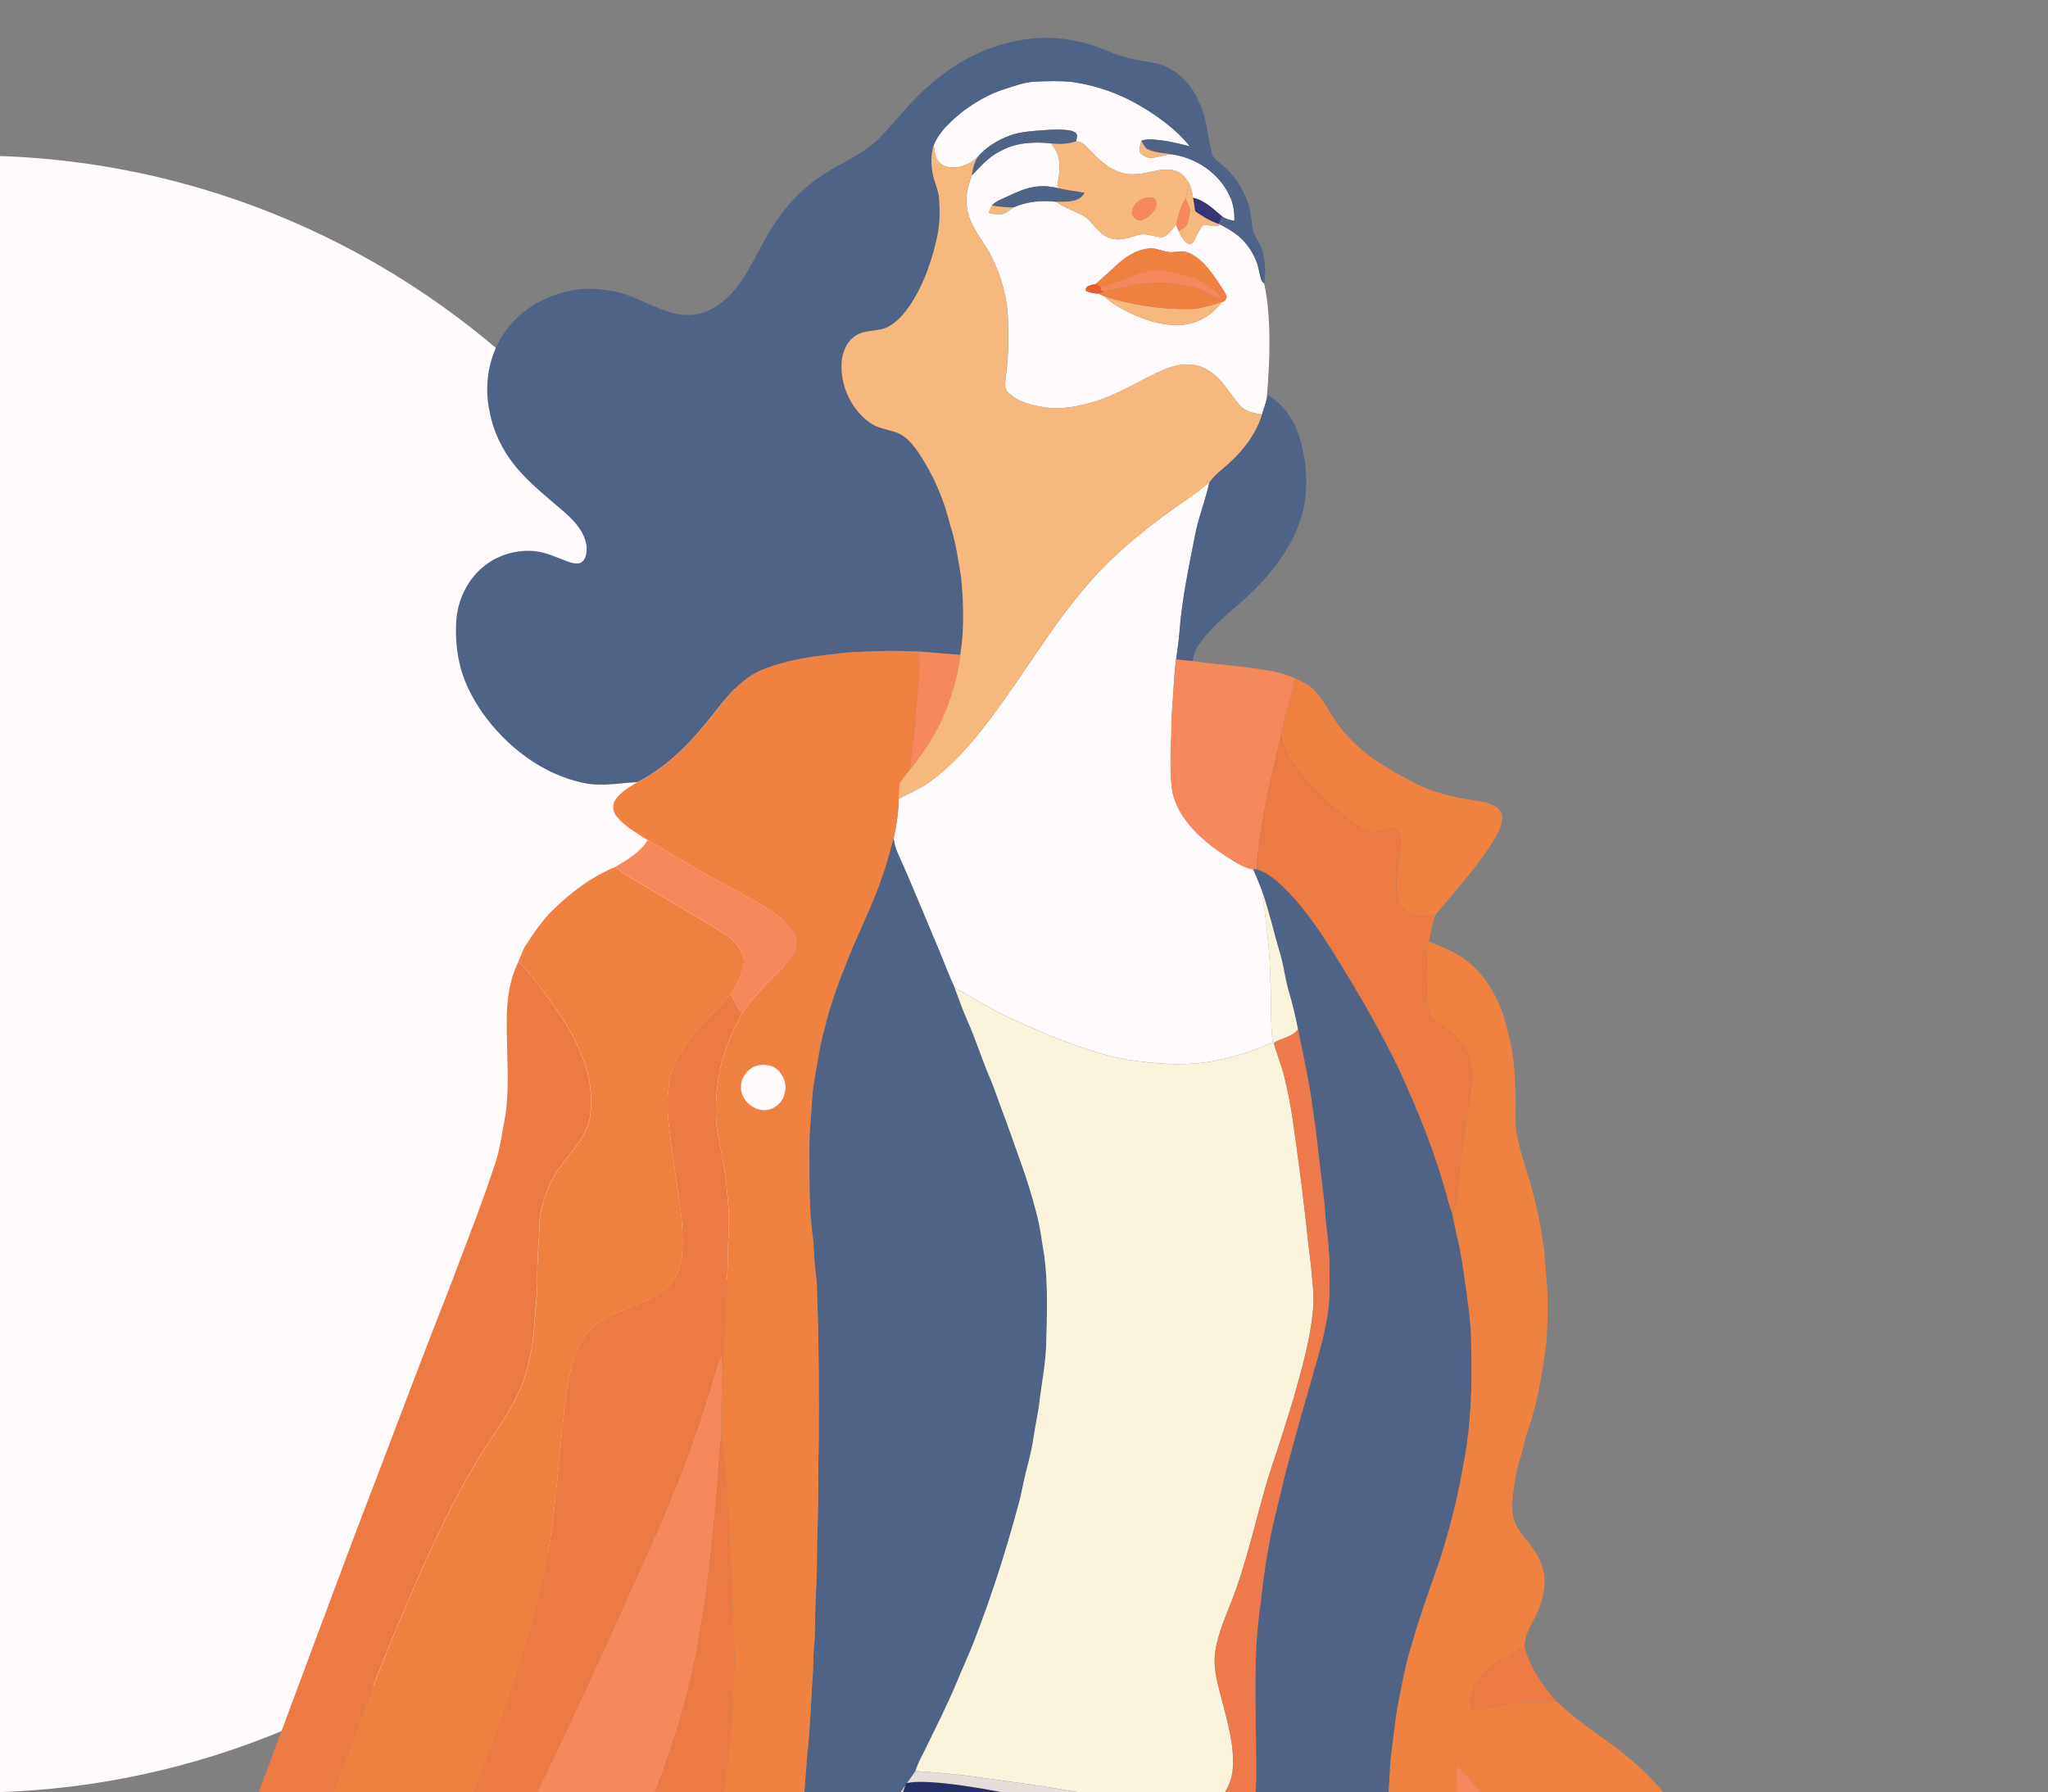
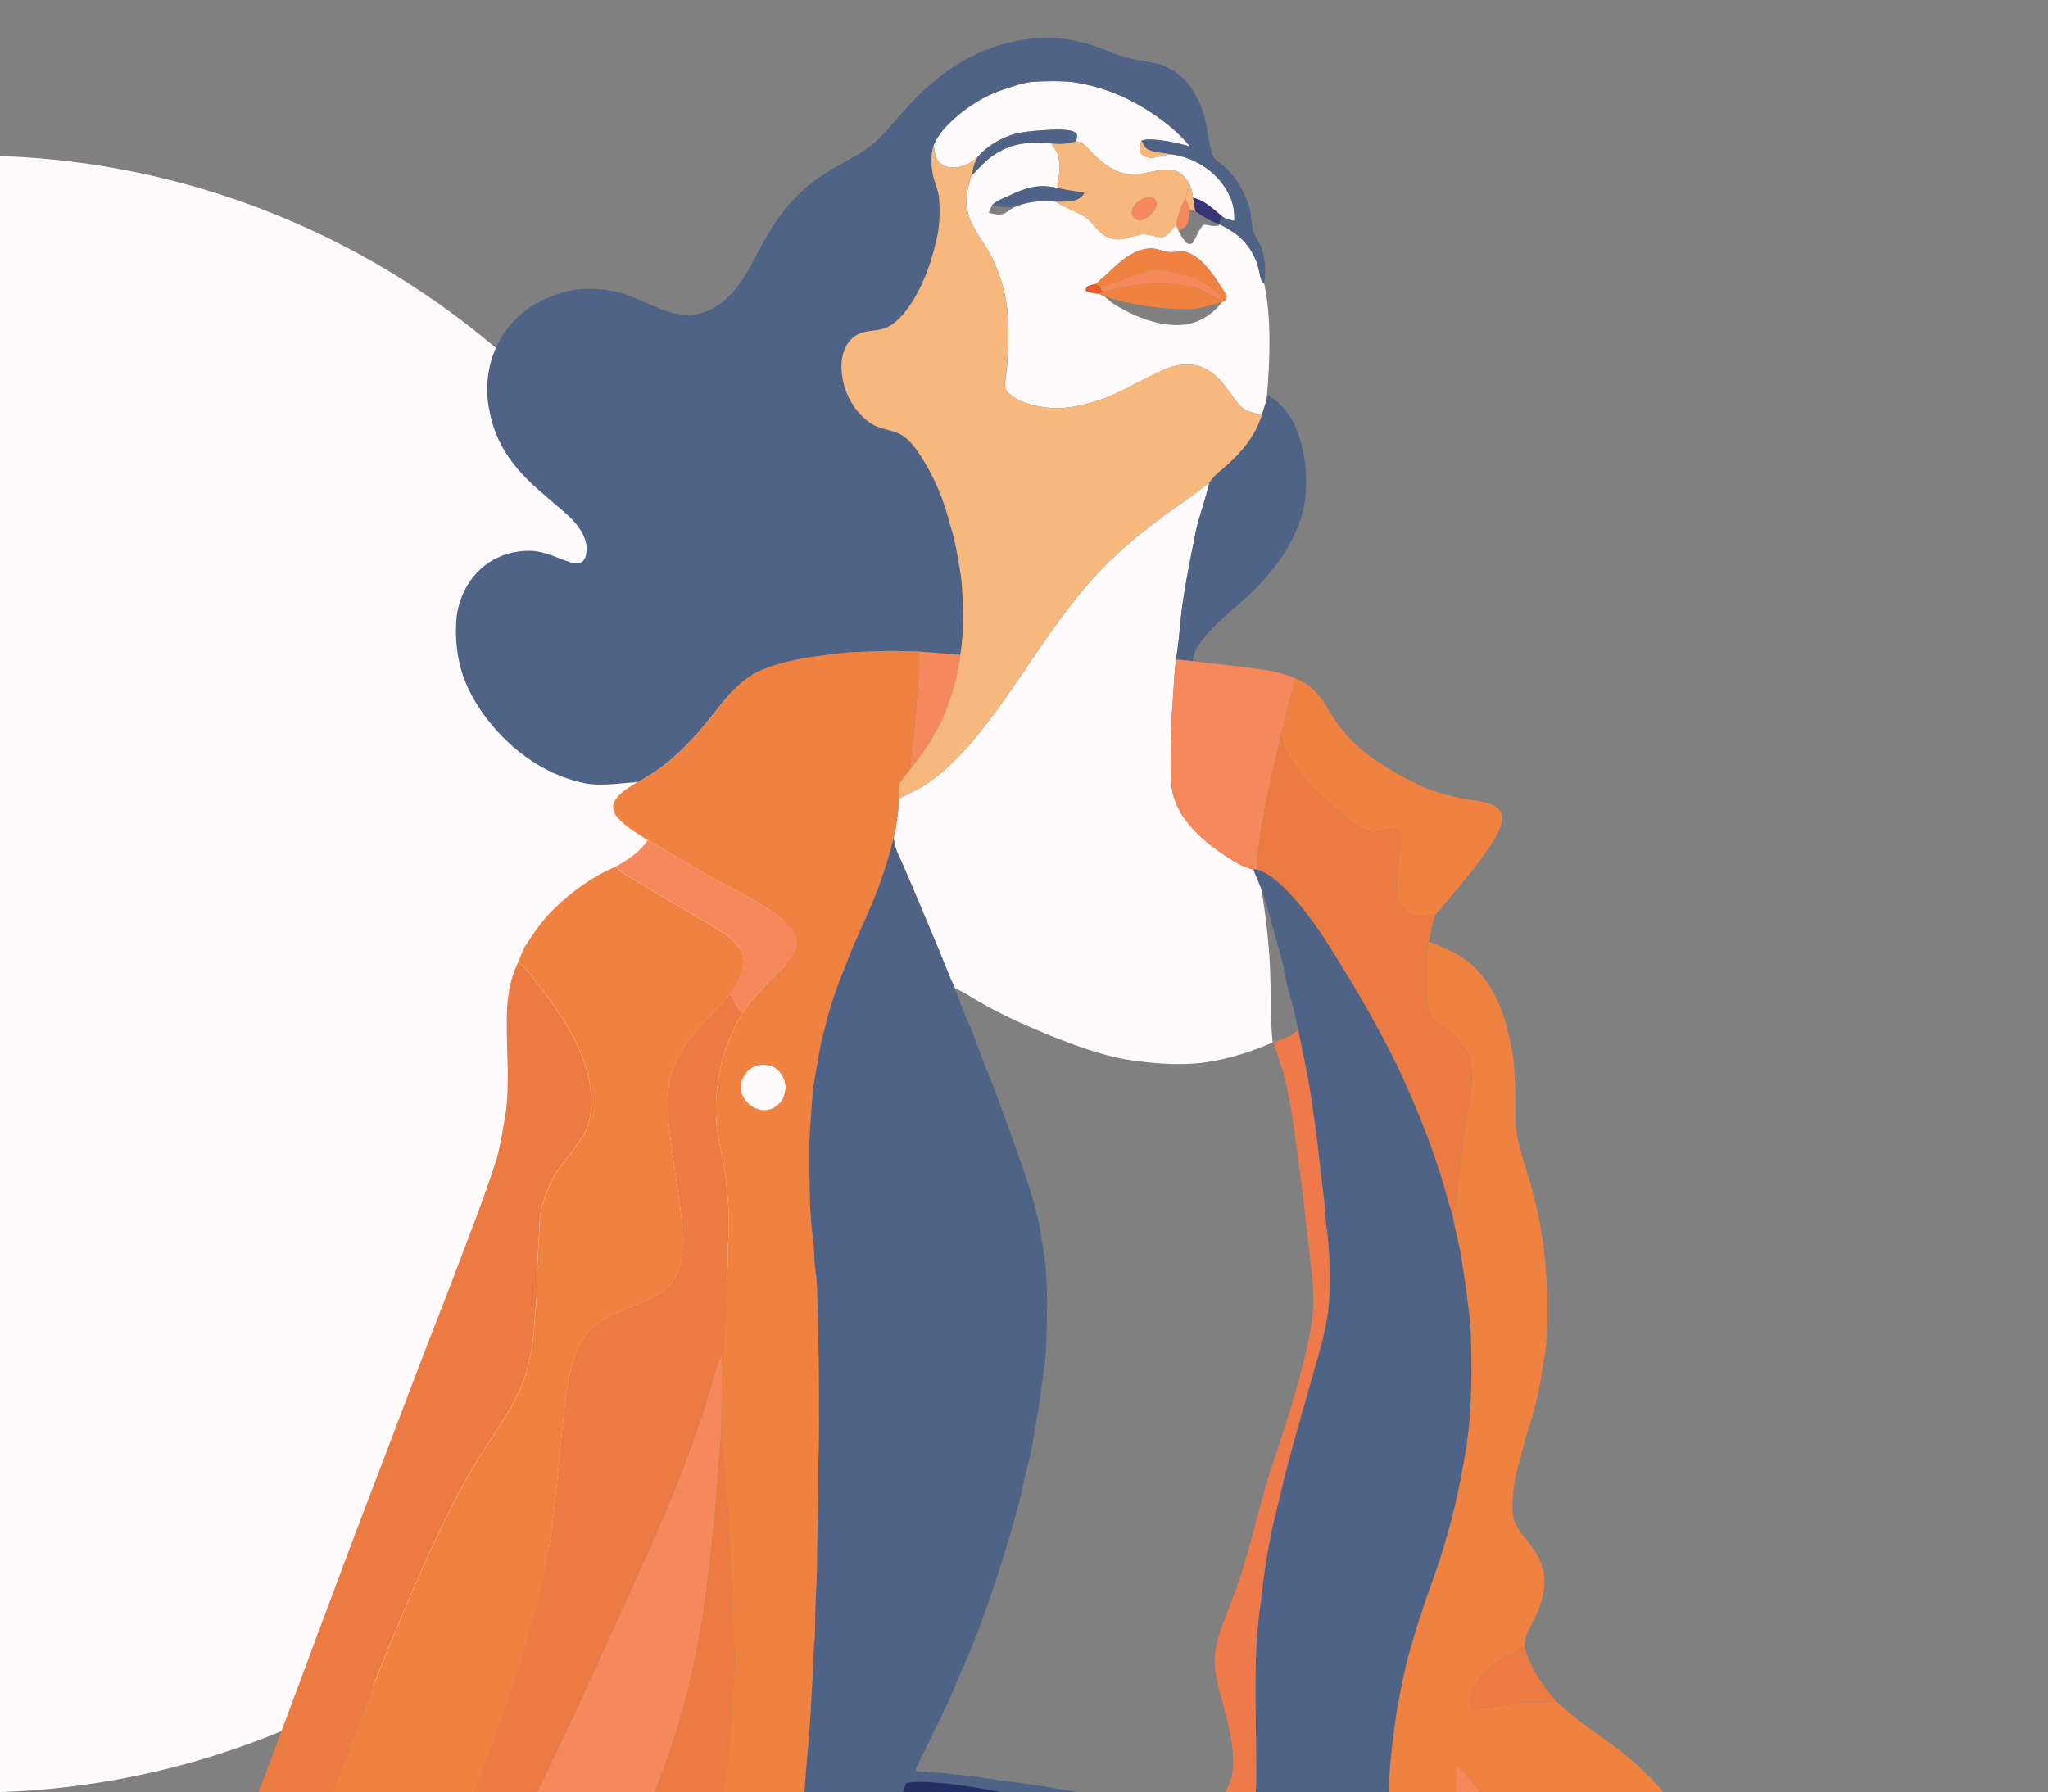
<svg xmlns="http://www.w3.org/2000/svg" id="Layer_2" data-name="Layer 2" viewBox="0 0 609.42 533.45">
  <rect x="0" y="0" width="609.42" height="533.45" fill="#808080" stroke="none" />
  <defs>
    <style>
      .cls-1 {
        fill: none;
      }

      .cls-2 {
        fill: #f08241;
      }

      .cls-3 {
        fill: #363575;
      }

      .cls-4 {
        fill: #f6b87c;
      }

      .cls-5 {
        fill: #e6ddd9;
      }

      .cls-6 {
        fill: #f9f4db;
      }

      .cls-7 {
        fill: #4f6386;
      }

      .cls-8 {
        fill: #242f65;
      }

      .cls-9 {
        fill: #fffafb;
      }

      .cls-10 {
        fill: #f6895c;
      }

      .cls-11 {
        fill: #ea5d2a;
      }

      .cls-12 {
        fill: #ee7a4c;
      }

      .cls-13 {
        fill: #eb7b43;
      }

      .cls-14 {
        clip-path: url(#clippath);
      }
    </style>
    <clipPath id="clippath">
      <rect class="cls-1" width="609.42" height="533.45" />
    </clipPath>
  </defs>
  <g id="Layer_1-2" data-name="Layer 1">
    <g class="cls-14">
      <g>
        <path class="cls-9" d="M0,46.44v486.95c129.86-4.49,233.77-111.78,233.77-243.48S129.86,50.94,0,46.44Z" />
        <g>
          <g>
            <path class="cls-9" d="M289.14,52.26c2.59-2.69,5.08-5.65,8.53-7.28,4.54-2.6,9.95-2.83,15.03-2.33.93,1.16,1.87,2.4,2.2,3.9.81,2.9.22,5.9-.3,8.79.21.19.62.57.82.76-2.18-.49-4.42-.89-6.67-.61-3.01.28-5.82,1.5-8.52,2.78-1.74.85-3.72,1.41-5.07,2.9-.34.71-.63,1.43-.92,2.17,1.35.31,2.78.79,4.16.37,1.21-.38,2.15-1.27,3.16-1.97,3.94-1.75,8.36-2.2,12.61-1.69,2.25,1.51,4.78,2.5,7.22,3.63,2.73,1.24,4.26,3.96,6.49,5.83,1.48,1.27,3.47,1.86,5.4,1.72,2.34-.12,4.47-1.27,6.79-1.51,2.02-.02,3.94.89,5.96.89,1.69-.71,2.79-2.36,3.91-3.75.27.64.54,1.27.81,1.9.56,1.17,1.17,2.35,2.1,3.27.49.62,1.35.73,2.01.35,1.22-1.75,1.73-3.95,3.26-5.48.96-.06,1.94.27,2.9.37.72.07,1.42.01,2.09-.44,2.8,1.47,5.61,3.14,7.63,5.65,1.85,2.31,3.28,5,3.86,7.93.39,1.37.36,3.02,1.57,3.99,2.08,9.34,1.87,22.03.72,34.6-.42,1.47-.87,2.93-1.36,4.38-2.38-.43-5.03-.83-6.67-2.82-1.34-1.52-2.51-3.23-3.73-4.87h0c-1.58-2.11-3.27-4.11-5.6-5.45-3.88-2.56-8.9-2.05-12.99-.3-6.98,2.99-13.39,7.32-20.7,9.54-4.89,1.45-10.04,2.61-15.14,1.72-3.82-.62-7.94-1.56-10.76-4.43-1.31-1.25-.74-3.2-.64-4.79.82-5.62.8-11.33.63-16.99-.18-6.54-2.07-12.95-4.97-18.77-2.24-4.27-5.6-7.99-6.9-12.72-.98-3.74-.3-7.69,1.11-11.22ZM323.18,86.61c1.2.46,2.49.84,3.77.76.59.33,1.2.64,1.82.91,2,2.09,4.6,3.4,7.14,4.7,4.59,2.23,9.61,3.89,14.76,3.76,4.74-.01,9.37-2.4,12.33-6.1.18-.24.37-.47.54-.72.87-.1,1.38-.89,1.49-1.7-.68-1.53-1.66-2.89-2.59-4.28-.18-.27-.36-.55-.54-.82-2.12-3.06-4.5-6.23-7.99-7.78-1.57-.8-3.34-.37-5-.31-2.47.23-4.69-1.46-7.17-1.06-3.74.39-6.97,2.58-9.65,5.09-1.99,1.9-4.07,3.71-6.12,5.53-.76.02-1.48.29-2.18.57-.56.23-.83.87-.61,1.43h0Z" />
            <path class="cls-9" d="M340.06,31.95c-6.36-3.88-13.49-6.46-20.85-7.53-3.67-.37-7.38-.29-11.06-.13-3.19.12-6.2,1.26-9.2,2.23-4.54,1.39-8.68,3.86-12.49,6.67-3.37,2.79-6.89,5.81-8.59,9.97.21,1.8.33,3.85,1.7,5.21,1.28,1.35,3.27,1.6,5.03,1.43,2.39-.21,4.57-1.45,6.3-3.06,2.58-3.04,6.08-5.14,9.79-6.48,3.13-1.09,6.46-1.24,9.72-1.51,2.72-.15,5.49-.38,8.19.13.78.18,1.8.57,1.92,1.48-.09.58-.21,1.16-.35,1.73,1.74-.12,2.89,1.34,4,2.46,2.58,2.73,5.43,5.43,9.03,6.7,2.82.99,5.89.64,8.75,0,2.56-.54,5.28-1.26,7.86-.41,1.73.55,2.92,2.02,3.91,3.46.73,1.43,1.07,3,1.32,4.58,3.44.71,6.02,3.4,8.65,5.55,1.07.75,2.35,1.06,3.61,1.29.06-2.4-.21-4.85-1.24-7.05-3.06-7.04-10.15-11.81-17.64-12.77-1.72.19-3.38.73-5.09,1.02-1.59.31-3.29-.42-4.24-1.72-.13-1.14.3-2.23.51-3.32,2.1-.71,4.31-.29,6.44-.05,2.72.33,5.35,1.1,8.01,1.7-3.84-4.76-8.82-8.45-14-11.6Z" />
            <path class="cls-9" d="M359.88,143.55c-4.01,3.36-8.4,6.21-12.63,9.27-8.21,6.04-16.13,12.59-22.86,20.29-9.96,11.25-17.69,24.23-26.45,36.4-6.13,8.47-12.66,16.92-21.18,23.11-2.85,2.15-6.21,3.43-9.31,5.16-.11,3.93-.6,7.85-1.54,11.67.16,1.36.46,2.7.99,3.96,4.41,9.73,8.37,19.66,12.56,29.49,1.54,3.72,2.94,7.5,4.64,11.15,1.6.77,3.18,1.63,4.69,2.56,7.48,4.67,15.57,8.24,23.7,11.61,7.34,2.9,14.78,5.7,22.57,7.12,7.85,1.19,15.87,1.94,23.78.84,6.86-1.05,13.55-3.11,19.88-5.93-.76-6.14-.32-12.34-.69-18.5-.15-9.09-1.25-18.12-2.66-27.09-.72-2-1.63-3.93-2.44-5.9-1.6-.25-3.09-.93-4.5-1.72-5.28-3.1-10.42-6.66-14.39-11.41-2.86-3.3-5-7.37-5.42-11.78-.4-4.31-.35-8.64-.15-12.95.17-3.44.06-6.88.36-10.31.42-4.79.48-9.61,1.15-14.37.39-2.64.76-5.29.98-7.95.77-10.39,3.02-20.58,5.02-30.78,1.15-4.7,2.86-9.23,3.9-13.96Z" />
            <path class="cls-9" d="M229.69,317.34c-2.25-.75-5-.53-6.82,1.12-1.33,1.24-2.38,2.95-2.37,4.83-.2,3.05,2.08,5.86,4.9,6.77,3.41,1.34,7.66-1.17,8.14-4.82.9-3.14-.91-6.64-3.85-7.9Z" />
          </g>
          <g>
            <path class="cls-7" d="M320.88,12.36c-10.67-2.54-22.03-.47-31.74,4.39-5.19,2.57-9.85,6.11-14.13,9.99-4.98,4.56-8.99,10.05-13.79,14.79-4.61,4.5-10.74,6.79-16.03,10.31-5.04,3.22-9.48,7.4-12.99,12.27-3.77,5.05-6.45,10.8-9.52,16.28-2.73,4.72-6.26,9.28-11.25,11.73-3.09,1.64-6.74,2.01-10.14,1.29-6.63-1.4-12.32-5.63-19.03-6.78-3.47-.63-7.03-.9-10.53-.48-8.23,1.2-16.23,5.36-21.18,12.22-5.06,6.89-6.7,15.99-4.82,24.3,1.07,5.79,3.72,11.21,7.38,15.78,4.31,5.42,9.86,9.6,15.01,14.14,2.94,2.59,5.78,5.74,6.4,9.78.11,1.83.06,4.21-1.82,5.16-1.91.6-3.81-.51-5.6-1.1-2.99-1.2-6.07-2.42-9.34-2.49-4.59-.11-9.27,1.25-12.98,4-5.54,4-8.8,10.77-9.05,17.57-.17,3.72.07,7.48.84,11.13,1.1,5.62,3.75,10.83,6.99,15.5,7.18,10.14,17.75,18.24,29.99,20.89,5.33,1.14,10.74.03,16.09-.24,9.38-4.67,16.64-12.6,23.04-20.75,3.81-4.92,7.92-10.03,13.77-12.55,6.9-2.9,14.37-4.03,21.75-4.81,4.3-.73,8.67-.64,13.01-.87,3.96-.17,7.92-.01,11.87.1,4.23.26,8.45.69,12.68,1.01,1.21-7.69,1-15.54.22-23.26-.85-5.22-1.61-10.5-3.27-15.54-1.83-7.54-4.94-14.77-9.25-21.22-1.8-2.61-3.92-5.35-7.07-6.33-2.63-.83-5.5-1.21-7.75-2.93-4.89-3.58-7.86-9.49-8.21-15.53-.26-3.7.86-7.94,4.05-10.12,2.96-2.09,6.91-1.07,10-2.83,2.58-1.45,4.53-3.77,6.21-6.16,4.31-6.39,6.79-13.81,8.35-21.31.63-3.36.66-6.82.45-10.22-.15-2.74-1.47-5.21-1.96-7.88-.51-2.79-.55-5.72.34-8.44,1.7-4.16,5.22-7.18,8.59-9.97,3.81-2.81,7.95-5.28,12.49-6.67,3-.97,6.01-2.11,9.2-2.23,3.68-.15,7.39-.24,11.06.13,7.36,1.07,14.49,3.65,20.85,7.53,5.18,3.15,10.16,6.84,14,11.6-2.66-.6-5.29-1.37-8.01-1.7-2.13-.25-4.34-.66-6.44.05.62.9.98,2.13,2.04,2.61,2.12.98,4.51,1.01,6.78,1.41,7.49.96,14.58,5.72,17.64,12.77,1.02,2.2,1.29,4.65,1.24,7.05-1.26-.24-2.54-.54-3.61-1.29-.34.73-.68,1.46-1.01,2.2l.43.2c2.8,1.47,5.61,3.14,7.63,5.65,1.85,2.31,3.28,5,3.86,7.93.39,1.37.36,3.02,1.57,3.99.53-3.35.34-6.83-.59-10.09-.64-2.27-2.52-4.02-2.86-6.4-.39-2.6-.52-5.27-1.47-7.75-1.64-4.44-4.29-8.62-8.09-11.49-.89-.8-2.07-1.47-2.42-2.69-.77-2.52-1.15-5.13-1.59-7.72-.55-3.99-2.09-7.78-4.1-11.24-2.58-4.05-6.65-7.31-11.41-8.26-2.77-.6-5.61-.85-8.35-1.63-4.91-1.27-9.37-3.94-14.41-4.76Z" />
            <path class="cls-7" d="M318.61,38.89c-2.7-.51-5.47-.29-8.19-.13-3.26.27-6.6.42-9.72,1.51-3.71,1.34-7.21,3.44-9.79,6.48-1.06,1.66-1.44,3.61-1.76,5.52,2.59-2.69,5.08-5.65,8.53-7.28,4.54-2.6,9.95-2.83,15.03-2.33,2.51.39,5.06.22,7.48-.55.15-.57.26-1.15.35-1.73-.12-.92-1.14-1.3-1.92-1.48Z" />
            <path class="cls-7" d="M315.41,56.11c-2.18-.49-4.42-.89-6.67-.61-3.01.28-5.82,1.5-8.52,2.78-1.74.85-3.72,1.41-5.07,2.9,2.11.37,4.26.56,6.41.56,3.94-1.75,8.36-2.2,12.61-1.69,2.95-.06,6.92.42,8.58-2.68-2.44-.46-4.92-.74-7.35-1.27Z" />
            <path class="cls-7" d="M385.33,126.55c-1.85-3.63-4.52-6.89-8.04-9-.55,1.95-1.12,3.89-1.77,5.81-1.97,6.57-6.59,11.92-11.76,16.22-1.45,1.15-2.79,2.46-3.89,3.96-1.04,4.73-2.76,9.26-3.9,13.96-2,10.2-4.24,20.39-5.02,30.78-.22,2.66-.59,5.3-.98,7.95,1.63.27,3.29.38,4.94.51.31-1.78.84-3.54,1.93-5,4.48-6.5,11.18-10.9,16.67-16.45,7.07-7.15,13.18-15.91,14.78-26.07,1.02-7.64.06-15.57-2.97-22.67Z" />
            <path class="cls-7" d="M211.44,659.57c1.91-5.78,4.16-11.43,5.81-17.28,3.61-11.04,6.74-22.23,9.57-33.49.01-.05.02-.1.04-.15.07-.28.15-.55.21-.83,1.18-4.28,2.09-8.62,2.94-12.97.64-3.21,1.24-6.42,1.91-9.62.5-3.18,1.28-6.3,1.86-9.46.03-.17.06-.32.08-.46.02-.12.04-.23.06-.35.07-.4.1-.6.1-.6.13-.84.25-1.68.34-2.53.49-4.73,1.53-9.39,2.14-14.1.66-4.54,1-9.12,1.67-13.65,1.15-7.36,1.43-14.81,2.09-22.22.81-6.92.97-13.89,1.43-20.84.4-3.74.22-7.51.58-11.25.4-3.94.22-7.9.39-11.85.12-4.12.44-8.23.45-12.35-.03-7.89.44-15.77.39-23.65-.04-4.3.04-8.6.17-12.9.09-14.27.04-28.53-.49-42.78-.02-2.59-.1-5.18-.48-7.75-.48-3.21-.4-6.45-.74-9.66-1.31-8.94-1.03-18-1.09-26.99-.02-2.42.06-4.85.27-7.27.41-4.32.42-8.68,1.18-12.97.97-5.27,1.62-10.62,3.16-15.77,1.49-6.51,3.82-12.78,6.3-18.97,3.36-8.87,7.89-17.25,10.84-26.28,1.34-3.63,2.26-7.39,3.29-11.12.16,1.36.46,2.7.99,3.96,4.41,9.73,8.37,19.66,12.56,29.49,1.54,3.72,2.94,7.5,4.64,11.15,1.28,3.36,2.44,6.76,3.92,10.04,2.3,5.18,3.98,10.62,6.19,15.84,1.96,4.53,3.41,9.26,5.23,13.85,3.05,8.78,6.48,17.46,8.77,26.49,1.29,4.45,1.78,9.07,2.57,13.62,1.13,8.77.78,17.64.53,26.45-.18,5.85-1.4,11.6-2.05,17.4-.41,3.21-1.18,6.37-1.62,9.58-.46,3.42-1.3,6.78-2.18,10.11-.93,3.51-1.45,7.14-2.46,10.64-3.51,13.03-7.6,25.92-12.43,38.52-1.69,4.72-3.88,9.23-5.77,13.87-2.97,7.18-6.53,14.09-9.91,21.08-.95,1.81-1.85,3.64-2.51,5.58,6.54.45,13.08.98,19.57,1.95,8.26,1.21,16.56,2.14,24.77,3.67,9.05,1.52,18.11,2.9,27.16,4.39,4.43.88,8.89,1.66,13.38,2.23,3.21.33,6.44.22,9.66.25,1.64-.04,3.44-.06,4.78-1.15.12-.09.22-.18.32-.28.06-.05.11-.11.16-.17l.04-.05c.07-.08.13-.16.19-.25.07-.1.13-.2.2-.3.49-.82.7-1.82.85-2.74.46-3.35.3-6.73.32-10.09,0-16.09-1.08-32.32,1.47-48.29.56-6.3,1.6-12.55,2.75-18.76,1.3-6.41,3.05-12.72,4.5-19.1,3.06-11.74,6.48-23.37,9.79-35.03,1.66-5.98,3.15-12.07,3.27-18.3.12-6.06.1-12.14-.63-18.15-.67-4.16-.62-8.38-1.29-12.53-.99-8-1.73-16.02-2.96-23.98-1.02-8.1-2.82-16.08-4.43-24.07-.75-3.69-1.56-7.38-2.66-10.98-1.16-3.82-1.54-7.82-2.68-11.65-1.91-6.33-3.32-12.82-5.54-19.06-.72-2-1.63-3.93-2.44-5.9.25-.02.75-.08,1.01-.1,3.15,1.01,5.75,3.22,8.12,5.47,8.15,8.05,13.95,18.07,19.88,27.78,5.03,8.39,9.77,16.95,14.08,25.74,5.93,12.82,11.31,25.98,14.87,39.68.36,1.31.83,2.59,1.25,3.87.48,2.75,1.09,5.47,1.74,8.18.92,3.82,1.39,7.73,1.99,11.61.86,6.4,1.94,12.81,1.88,19.29.35,11.93.01,23.96-2.33,35.7-1.6,9.51-4.02,18.87-6.91,28.06-2.9,8.38-5.98,16.7-8.39,25.24-2.09,6.72-3.32,13.67-4.6,20.58-.63,5.02-1.34,10.03-1.83,15.07-.83,12.99-1.18,26.05-.13,39.04.27,5.25.76,10.49,1.03,15.75,1.64,13.05,3.38,26.1,5.81,39.03.67,3.21.94,6.47,1.53,9.69,1.33,7.1,1.73,14.32,2.44,21.5,1.38,14.4,1.55,28.88,1.35,43.33h-227.3c4.71-11.09,9.01-22.36,13.01-33.72ZM328.38,547.57c1.4,1.52,4.43.92,4.92-1.18.48-1.51-.35-3.19-1.8-3.76-1.16-.28-2.64-.15-3.35.95-.76,1.18-.86,2.96.23,3.98Z" />
          </g>
          <path class="cls-4" d="M339.61,41.9c-.22,1.09-.65,2.19-.51,3.32.95,1.3,2.66,2.04,4.24,1.72,1.71-.3,3.37-.83,5.09-1.02-2.27-.4-4.66-.43-6.78-1.41-1.06-.49-1.43-1.72-2.04-2.61Z" />
          <g>
            <path class="cls-4" d="M324.17,44.56c-1.11-1.11-2.25-2.58-4-2.46-2.42.78-4.97.94-7.48.55.93,1.16,1.87,2.4,2.2,3.9.81,2.9.22,5.9-.3,8.79.21.19.62.57.82.76,2.43.52,4.9.8,7.35,1.27-1.66,3.1-5.64,2.62-8.58,2.68,2.25,1.51,4.78,2.5,7.22,3.63,2.73,1.24,4.26,3.96,6.49,5.83,1.48,1.27,3.47,1.86,5.4,1.72,2.34-.12,4.47-1.27,6.79-1.51,2.02-.02,3.94.89,5.96.89,1.69-.71,2.79-2.36,3.91-3.75.77-2.63,1.22-5.39,2.82-7.68.44-1.6.65-3.24.96-4.87-1-1.44-2.18-2.92-3.91-3.46-2.58-.85-5.3-.13-7.86.41-2.86.64-5.92.99-8.75,0-3.6-1.27-6.45-3.96-9.03-6.7ZM343.26,58.96c1.19.75,1,2.51.27,3.53-.95,1.28-2.21,2.42-3.72,2.97-1.24.42-2.4-.6-2.97-1.61-.31-3.23,3.49-5.73,6.42-4.89Z" />
            <path class="cls-4" d="M277.87,43.16c-.89,2.71-.84,5.65-.34,8.44.49,2.67,1.82,5.14,1.96,7.88.21,3.4.18,6.86-.45,10.22-1.57,7.5-4.05,14.92-8.35,21.31-1.68,2.4-3.62,4.72-6.21,6.16-3.09,1.75-7.03.74-10,2.83-3.2,2.18-4.31,6.42-4.05,10.12.35,6.04,3.32,11.95,8.21,15.53,2.25,1.72,5.12,2.1,7.75,2.93,3.15.98,5.27,3.72,7.07,6.33,4.31,6.44,7.41,13.68,9.25,21.22,1.66,5.04,2.42,10.32,3.27,15.54.78,7.72,1,15.57-.22,23.26-.65,4.61-1.67,9.19-3.28,13.56-2.44,7.51-6.67,14.31-11.63,20.39-1.05,1.38-2.27,2.64-3.1,4.17-.46,1.52-.24,3.15-.32,4.73,3.1-1.73,6.46-3.01,9.31-5.16,8.52-6.19,15.05-14.64,21.18-23.11,8.76-12.17,16.49-25.15,26.45-36.4,6.73-7.7,14.64-14.25,22.86-20.29,4.23-3.06,8.62-5.91,12.63-9.27,1.1-1.51,2.43-2.81,3.89-3.96,5.17-4.3,9.79-9.65,11.76-16.22-2.38-.43-5.03-.83-6.67-2.82-3.07-3.48-5.19-7.94-9.34-10.32-3.88-2.56-8.9-2.05-12.99-.3-6.98,2.99-13.39,7.32-20.7,9.54-4.89,1.45-10.04,2.61-15.14,1.72-3.82-.62-7.94-1.56-10.76-4.43-1.31-1.25-.74-3.2-.64-4.79.82-5.62.8-11.33.63-16.99-.18-6.54-2.07-12.95-4.97-18.77-2.24-4.27-5.6-7.99-6.9-12.72-.98-3.74-.3-7.69,1.11-11.22.31-1.91.7-3.86,1.76-5.52-1.73,1.61-3.91,2.86-6.3,3.06-1.76.17-3.75-.08-5.03-1.43-1.37-1.36-1.49-3.41-1.7-5.21Z" />
-             <path class="cls-4" d="M301.56,61.74c-2.15,0-4.29-.19-6.41-.56-.34.71-.63,1.43-.92,2.17,1.35.31,2.78.79,4.16.37,1.21-.38,2.15-1.27,3.16-1.97Z" />
-             <path class="cls-4" d="M355.68,62.89c-.52-.2-1.04-.39-1.57-.56-.15,1.45-.31,2.92-.83,4.29-.4,1.12-1.62,1.53-2.53,2.15.56,1.17,1.17,2.35,2.1,3.27.49.62,1.35.73,2.01.35,1.22-1.75,1.73-3.95,3.26-5.48,1.67-.11,3.42.99,4.99-.08l-.43-.2c-2.55-.82-4.8-2.25-7-3.75Z" />
-             <path class="cls-4" d="M353.49,91.99c-8.36.06-16.72-1.27-24.72-3.71,2,2.09,4.6,3.4,7.14,4.7,4.59,2.23,9.61,3.89,14.76,3.76,5.04-.01,9.96-2.72,12.87-6.82-3.29.93-6.59,2.1-10.05,2.07Z" />
-             <path class="cls-6" d="M272.39,527.13c6.54.45,13.08.98,19.57,1.95,8.26,1.21,16.56,2.14,24.77,3.67,9.05,1.52,18.11,2.9,27.16,4.39,4.43.88,8.89,1.66,13.38,2.23,1.49-.2,3.08-.55,4.1-1.76.55-.6,1.08-1.22,1.58-1.87,2.12-2.73,3.71-5.94,3.89-9.45.48-6.95-1.54-13.72-3.26-20.36-1.1-4.32-2.51-8.72-2.09-13.24.52-5.11,2.51-9.9,4.39-14.62,5.42-13.25,7.97-27.42,12.37-41,2.4-7.06,4.64-14.18,6.79-21.31,2.36-8.48,4.88-16.99,5.65-25.8.46-4.35-.2-8.71-.58-13.03-1.24-10.37-2.25-20.77-3.71-31.11-1.19-8.53-2.11-17.13-4.27-25.49-.84-3.38-2.23-6.59-3.09-9.96,2.34-1.46,5.45-1.68,7.2-4-.75-3.69-1.56-7.38-2.66-10.98-1.16-3.82-1.54-7.82-2.68-11.65-1.91-6.33-3.32-12.82-5.54-19.06,1.4,8.97,2.51,18.01,2.66,27.09.37,6.16-.07,12.36.69,18.5-6.33,2.82-13.02,4.89-19.88,5.93-7.91,1.1-15.93.35-23.78-.84-7.78-1.42-15.23-4.22-22.57-7.12-8.12-3.37-16.22-6.94-23.7-11.61-1.52-.94-3.09-1.79-4.69-2.56,1.28,3.36,2.44,6.76,3.92,10.04,2.3,5.18,3.98,10.62,6.19,15.84,1.96,4.53,3.41,9.26,5.23,13.85,3.05,8.78,6.48,17.46,8.77,26.49,1.29,4.45,1.78,9.07,2.57,13.62,1.13,8.77.78,17.64.53,26.45-.18,5.85-1.4,11.6-2.05,17.4-.41,3.21-1.18,6.37-1.62,9.58-.46,3.42-1.3,6.78-2.18,10.11-.93,3.51-1.45,7.14-2.46,10.64-3.51,13.03-7.6,25.92-12.43,38.52-1.69,4.72-3.88,9.23-5.77,13.87-2.97,7.18-6.53,14.09-9.91,21.08-.95,1.81-1.85,3.64-2.51,5.58Z" />
          </g>
          <path class="cls-4" d="M355.05,58.89c-.25-1.57-.59-3.15-1.32-4.58-.3,1.63-.52,3.27-.96,4.87.48,1.03.95,2.08,1.34,3.15.53.17,1.05.37,1.57.56-.22-1.33-.44-2.67-.64-4Z" />
          <path class="cls-3" d="M363.7,64.44c-2.63-2.15-5.21-4.84-8.65-5.55.2,1.34.41,2.67.64,4,2.2,1.5,4.45,2.93,7,3.75.34-.74.67-1.47,1.01-2.2Z" />
          <path class="cls-10" d="M343.26,58.96c-2.94-.84-6.73,1.65-6.42,4.89.58,1.02,1.73,2.03,2.97,1.61,1.52-.56,2.77-1.69,3.72-2.97.73-1.02.91-2.77-.27-3.53Z" />
          <g>
            <path class="cls-10" d="M352.77,59.18c-1.6,2.29-2.05,5.06-2.82,7.68.27.64.54,1.27.81,1.9.91-.62,2.13-1.03,2.53-2.15.53-1.37.68-2.84.83-4.29-.39-1.07-.86-2.11-1.34-3.15Z" />
            <path class="cls-12" d="M357.27,539.37c3.21.33,6.44.22,9.66.25,1.64-.04,3.44-.06,4.78-1.15.38-.29.68-.64.91-1.04.49-.82.7-1.82.85-2.74.46-3.35.3-6.73.32-10.09,0-16.09-1.08-32.32,1.47-48.29.56-6.3,1.6-12.55,2.75-18.76,1.3-6.41,3.05-12.72,4.5-19.1,3.06-11.74,6.48-23.37,9.79-35.03,1.66-5.98,3.15-12.07,3.27-18.3.12-6.06.1-12.14-.63-18.15-.67-4.16-.62-8.38-1.29-12.53-.99-8-1.73-16.02-2.96-23.98-1.02-8.1-2.82-16.08-4.43-24.07-1.74,2.32-4.86,2.54-7.2,4,.87,3.37,2.25,6.59,3.09,9.96,2.15,8.35,3.08,16.95,4.27,25.49,1.46,10.34,2.48,20.74,3.71,31.11.38,4.32,1.04,8.68.58,13.03-.77,8.81-3.29,17.32-5.65,25.8-2.16,7.14-4.39,14.25-6.79,21.31-4.41,13.58-6.96,27.75-12.37,41-1.88,4.72-3.87,9.51-4.39,14.62-.41,4.52.99,8.92,2.09,13.24,1.72,6.65,3.74,13.41,3.26,20.36-.18,3.5-1.77,6.71-3.89,9.45-.5.65-1.03,1.27-1.58,1.87-1.02,1.21-2.61,1.56-4.1,1.76Z" />
          </g>
          <g>
            <path class="cls-2" d="M348.9,75.04c-2.47.23-4.69-1.46-7.17-1.06-3.74.39-6.97,2.58-9.65,5.09-1.99,1.9-4.07,3.71-6.12,5.53.52.24,1.02.51,1.53.78,5.28-1.16,10.03-4.09,15.41-4.89,1.97-.32,3.95.07,5.85.53,3.2.76,6.55,1.28,9.38,3.06,2.15,1.36,4.41,2.86,5.55,5.24-3.19-.92-5.79-3.24-9.07-3.94-5.65-1.28-11.58-1.63-17.28-.47-2.97.61-5.96,1.2-8.9,1.92-.49.18-.98.36-1.48.55.59.33,1.2.64,1.82.91,8,2.44,16.36,3.77,24.72,3.71,3.47.03,6.76-1.14,10.05-2.07.87-.1,1.38-.89,1.49-1.7-.81-1.83-2.06-3.42-3.14-5.1-2.12-3.06-4.5-6.23-7.99-7.78-1.57-.8-3.34-.37-5-.31Z" />
-             <path class="cls-2" d="M390.86,205.24c-1.55-1.51-3.51-2.51-5.49-3.35-1.19,5.62-2.97,11.1-4.12,16.73.15,1.72.63,3.41,1.48,4.93,4.02,7.58,10.19,13.78,16.91,18.98,2.35,1.82,4.65,3.87,7.49,4.87,2.43.91,4.79-.7,7.2-.87,1.45.17,2.28,1.74,2.34,3.09.38,6.29-2.58,12.72-.38,18.9.81,2.12,2.87,3.53,5.05,3.92,1.97.36,3.96-.06,5.92-.31,5.66-6.73,11.52-13.33,16.42-20.67,1.51-2.47,3.14-5.08,3.36-8.04.07-2-1.72-3.39-3.39-4.05-2.71-1.04-5.65-1.16-8.47-1.73-4.5-.9-9.01-2.04-13.15-4.08-4.08-2-8.06-4.2-11.85-6.69-5.56-3.62-10.47-8.36-13.92-14.08-1.64-2.63-3.14-5.4-5.39-7.55Z" />
+             <path class="cls-2" d="M390.86,205.24c-1.55-1.51-3.51-2.51-5.49-3.35-1.19,5.62-2.97,11.1-4.12,16.73.15,1.72.63,3.41,1.48,4.93,4.02,7.58,10.19,13.78,16.91,18.98,2.35,1.82,4.65,3.87,7.49,4.87,2.43.91,4.79-.7,7.2-.87,1.45.17,2.28,1.74,2.34,3.09.38,6.29-2.58,12.72-.38,18.9.81,2.12,2.87,3.53,5.05,3.92,1.97.36,3.96-.06,5.92-.31,5.66-6.73,11.52-13.33,16.42-20.67,1.51-2.47,3.14-5.08,3.36-8.04.07-2-1.72-3.39-3.39-4.05-2.71-1.04-5.65-1.16-8.47-1.73-4.5-.9-9.01-2.04-13.15-4.08-4.08-2-8.06-4.2-11.85-6.69-5.56-3.62-10.47-8.36-13.92-14.08-1.64-2.63-3.14-5.4-5.39-7.55" />
            <path class="cls-2" d="M436.42,285.96c-3.32-2.61-7.29-4.16-11.18-5.68-1.03,3.56-.47,7.29-.6,10.94.06,3.48-.34,7.07.72,10.44.43,1.47,1.82,2.28,2.99,3.1,3.21,2.11,6.32,4.68,8.1,8.17,1.78,3.48,1.7,7.53,1.31,11.32-.81,6.68-2.33,13.24-3.03,19.93-.42,4.07-.81,8.13-1.26,12.19-.18,1.68-.75,3.26-1.3,4.84.48,2.75,1.09,5.47,1.74,8.18.92,3.82,1.39,7.73,1.99,11.61.86,6.4,1.94,12.81,1.88,19.29.35,11.93.01,23.96-2.33,35.7-1.6,9.51-4.02,18.87-6.91,28.06-2.9,8.38-5.98,16.7-8.39,25.24-2.09,6.72-3.32,13.67-4.6,20.58-.63,5.02-1.34,10.03-1.83,15.07-.83,12.99-1.18,26.05-.13,39.04.27,5.25.76,10.49,1.03,15.75,1.64,13.05,3.38,26.1,5.81,39.03.67,3.21.95,6.47,1.53,9.69,1.33,7.1,1.73,14.32,2.44,21.5,1.38,14.4,1.55,28.88,1.35,43.33h23.55c-.72-7.18-.71-14.42-1.79-21.57-.58-3.51-.72-7.07-1.15-10.59-1.35-8.71-2.14-17.48-3.7-26.15-.64-3.26-1.3-6.52-1.69-9.82-.73-5.98-2.21-11.85-2.79-17.85-1.82-8.63-3.09-17.37-4.41-26.08-.75-4.98-.76-10.02-1-15.03-.08-1.94.03-3.87.17-5.79.32-5.67-.03-11.35.22-17.02.26-5.91-.11-11.84.32-17.74,2.7,2.18,4.73,5.02,7.07,7.55,7.13,7.98,14.49,15.78,22.33,23.06,8.31,7.99,16.97,15.61,25.85,22.96,4.12,3.3,8.01,6.88,12.37,9.84v-48.45c-2.7-3.19-5.39-6.39-8.17-9.51-5.22-5.88-11.48-10.68-17.9-15.15-4.15-2.87-8.07-6.06-11.82-9.44-3.76.31-7.53,0-11.3.28-4.69.35-9.19,2.11-13.93,2.06-.26-1.03-.65-2.08-.41-3.15.58-3.62,2.78-6.75,5.52-9.08,3.08-2.82,6.97-4.45,10.56-6.47.03-2.24.77-4.38,1.86-6.3,2.12-3.93,4.02-8.16,4.08-12.7.21-4.32-1.86-8.37-4.45-11.67-1.88-2.48-4.25-4.84-4.83-8.02-.62-3.53-.03-7.12.46-10.63.41-3.06,1.38-5.99,2.25-8.94.49-2.1.96-4.22,1.68-6.25,2.19-6.4,3.57-13.05,4.56-19.73.41-2.59.87-5.17,1-7.79.32-6.41.41-12.85-.22-19.25-.57-10.62-2.81-21.08-6.01-31.2-1.04-3.23-1.96-6.5-2.63-9.83-.67-3.31-.37-6.7-.41-10.04-.04-3.37-.21-6.74-.42-10.1-.29-4.59-1.46-9.06-2.62-13.49-1.96-7-5.68-13.74-11.49-18.23Z" />
          </g>
          <g>
            <path class="cls-10" d="M348.76,81.01c-1.91-.46-3.89-.85-5.85-.53-5.38.79-10.13,3.72-15.41,4.89.04.28.13.83.17,1.1.19.09.57.26.77.35,2.95-.72,5.93-1.3,8.9-1.92,5.7-1.15,11.64-.81,17.28.47,3.28.7,5.88,3.02,9.07,3.94-1.14-2.38-3.39-3.88-5.55-5.24-2.83-1.79-6.18-2.3-9.38-3.06Z" />
            <path class="cls-10" d="M285.76,194.93c-4.23-.33-8.45-.75-12.68-1.01.25.91.54,1.82.53,2.77-.07,6.41-1.08,12.75-1.44,19.15-.27,4.36-1.24,8.66-1.31,13.04,4.96-6.08,9.18-12.88,11.63-20.39,1.61-4.38,2.62-8.95,3.28-13.56Z" />
            <path class="cls-10" d="M349.97,196.23c-.67,4.76-.73,9.59-1.15,14.37-.3,3.43-.19,6.87-.36,10.31-.2,4.31-.25,8.64.15,12.95.42,4.4,2.56,8.47,5.42,11.78,3.96,4.75,9.1,8.31,14.39,11.41,1.4.79,2.9,1.47,4.5,1.72.25-.02.75-.08,1.01-.1.19-5.13,1.07-10.21,1.93-15.26,1.42-8.34,3.45-16.56,5.38-24.79,1.15-5.63,2.92-11.11,4.12-16.73-3.16-1.35-6.51-2.21-9.91-2.64-6.82-1.09-13.72-1.46-20.54-2.51-1.65-.12-3.3-.24-4.94-.51Z" />
            <path class="cls-10" d="M196.89,252.38c-1.35-.83-2.77-1.56-4.15-2.34-2.26,3.62-5.99,5.86-9.58,7.95,1.48,1.3,3.09,2.45,4.8,3.42,7.76,4.56,15.46,9.21,23.23,13.74,2.73,1.68,5.62,3.24,7.79,5.64,1.51,1.7,2.72,3.97,2.28,6.32-.58,3.1-2.07,5.97-3.78,8.59.74,2.14,1.8,4.16,3.37,5.8,3.04-4.26,6.56-8.16,10.34-11.78,2.14-2.19,4.57-4.29,5.8-7.16.96-2.38-.12-5.03-1.86-6.73-4.28-4.38-9.76-7.28-15.05-10.22-7.87-4.16-15.65-8.49-23.19-13.23Z" />
            <path class="cls-10" d="M214.73,403.49c-1.08,1.63-1.6,3.54-2.08,5.43-5.23,18.47-12.26,36.39-20.19,53.85-11.76,26.07-23.43,52.18-36.2,77.77-9.06,18.49-18.6,36.76-29.3,54.34-.85,1.43-1.88,2.74-3.09,3.89-.72-2.59-1.15-5.34-2.63-7.63-.86-1.41-2.32-2.26-3.69-3.1-1.17,2.8-2.47,5.55-3.59,8.37-4.59,11.45-9.2,22.92-15.03,33.8-2.03,3.7-4.33,7.24-6.64,10.77-4.61,6.89-10.07,13.37-13.02,21.23-1.52,3.94-1.91,8.19-2.31,12.37-.3,2.87-.62,5.89-2.19,8.4-1.06,1.77-2.78,2.95-4.41,4.14,1.04.84,2.24,1.61,2.85,2.86.54,1.06.92,2.2,1.39,3.31h6.53c.3-2.61.58-5.23,1.25-7.77,1.27-4.84,3.48-9.37,5.95-13.7,5.21-9.11,12.77-16.52,18.5-25.27,4.07-6.1,6.86-12.98,8.64-20.09,1.58.29,3.15.66,4.68,1.18,8.74,2.91,17.68,5.27,26.75,6.86,1.44.2,3.13.43,4.28-.67,1.95-1.83,2.81-4.46,3.87-6.84,4.56-11.16,9.03-22.35,13.67-33.48,6.28-15.04,13.62-29.61,19.91-44.65,4.31-10.32,8.52-20.69,11.91-31.36,7.96-23.95,10.65-49.21,12.82-74.24.49-5.19.45-10.42,1.26-15.57.2-6.46-.06-12.94.37-19.39.05-1.61-.06-3.23-.26-4.82Z" />
            <path class="cls-10" d="M440.54,533.2c-2.34-2.53-4.38-5.36-7.07-7.55-.44,5.9-.06,11.83-.32,17.74-.25,5.67.1,11.35-.22,17.02,1.15,1.12,2.25,2.29,3.29,3.52,4.95,5.89,10.12,11.59,15.1,17.45,7.34,8.53,14.49,17.21,21.98,25.61,2.44,2.44,4.81,4.95,7.4,7.25,5.8,5.18,12.9,8.76,20.39,10.72v-35.91c-4.36-2.96-8.25-6.55-12.37-9.84-8.87-7.35-17.54-14.97-25.85-22.96-7.85-7.28-15.2-15.08-22.33-23.06Z" />
          </g>
          <g>
            <path class="cls-11" d="M325.96,84.6c-.76.02-1.48.29-2.18.57-.56.23-.83.87-.61,1.43h0c1.2.47,2.49.85,3.77.77.49-.19.98-.37,1.48-.55-.2-.09-.58-.26-.77-.35-.04-.28-.13-.83-.17-1.1-.5-.27-1.01-.53-1.53-.78Z" />
            <path class="cls-13" d="M381.25,218.63c-1.93,8.23-3.96,16.45-5.38,24.79-.86,5.05-1.74,10.12-1.93,15.26,3.15,1.01,5.75,3.22,8.12,5.47,8.15,8.05,13.95,18.07,19.88,27.78,5.03,8.39,9.77,16.95,14.08,25.74,5.93,12.82,11.31,25.98,14.87,39.68.36,1.31.83,2.59,1.25,3.87.55-1.58,1.12-3.17,1.3-4.84.45-4.06.84-8.13,1.26-12.19.7-6.69,2.22-13.25,3.03-19.93.39-3.79.48-7.84-1.31-11.32-1.78-3.49-4.89-6.06-8.1-8.17-1.17-.82-2.56-1.63-2.99-3.1-1.06-3.37-.66-6.97-.72-10.44.13-3.65-.43-7.38.6-10.94.6-2.73.93-5.54,2.02-8.14-1.96.25-3.95.67-5.92.31-2.18-.39-4.24-1.8-5.05-3.92-2.2-6.17.76-12.6.38-18.9-.06-1.35-.89-2.92-2.34-3.09-2.41.16-4.77,1.77-7.2.87-2.85-1-5.14-3.05-7.49-4.87-6.72-5.2-12.89-11.4-16.91-18.98-.84-1.51-1.33-3.21-1.48-4.93Z" />
            <path class="cls-13" d="M162.19,295.76c-2.53-3.24-4.81-6.74-8-9.39-2.73,5.67-3.53,12.09-3.38,18.34-.08,8.97.88,17.99-.37,26.92-.89,4.54-1.41,9.18-2.77,13.63-4.18,13.07-9.35,25.79-14.15,38.64-7.15,18.04-13.92,36.24-20.86,54.37-11.86,30.77-23.14,61.77-34.76,92.64-2.61,7.12-5.15,14.27-7.75,21.4-1.77,5.02-3.62,10.03-5.98,14.82-5.32,10.52-12.23,20.13-17.69,30.57-4.03,7.32-7.31,15.07-9.44,23.16-1.48,5.44-2.54,10.99-4.09,16.42.52,1.02,1.12,2.11.83,3.31-.94,5.76-2.23,11.51-2.34,17.38,2.97-1.86,5.49-4.41,8.72-5.84,3.18-1.45,6.72-2.87,8.53-6.08,2.87-5.17,2.02-11.41,3.91-16.88.7-2.34,3.11-3.23,5.14-4.06-1.6-3.49-2.87-7.21-3.01-11.08-.03-1.84-.12-3.84.84-5.48.59-.91,1.49-1.83,2.64-1.78,1.43.03,2.59,1.01,3.53,2,1.91,2.09,3.27,4.6,4.87,6.92,2.07,3.09,4.56,5.93,7.57,8.12,1.46,1.14,3.13,2.08,4.26,3.59.62.65.1,1.51-.32,2.11-.74.98-1.7,1.78-2.61,2.62,1.15-.13,2.37-.13,3.41-.67,1.89-1.17,3.04-3.4,2.97-5.62,0-3.18-1.39-6.11-2.34-9.08-1.72-4.9-1.44-10.21-.9-15.3.73-4.59,1.45-9.2,2.71-13.68,3.62-11.99,7.17-24.01,11.31-35.84,6.77-20.47,14.53-40.58,22.53-60.59,4.51-10.92,9.1-21.81,14.09-32.52,4.95-10.3,10.04-20.59,16.49-30.04,4.14-6.38,8.62-12.73,10.74-20.14,1.2-4.38,2.15-8.86,2.4-13.4.28-5.06,1.07-10.09.96-15.17-.1-5.08.48-10.13.62-15.21.06-4.37,1.44-8.59,3.19-12.55,2.68-5.99,8.07-10.21,10.75-16.2,1.54-3.3,1.49-7.04,1.34-10.6-.16-3.8-1.22-7.49-2.58-11.03-2.54-6.84-6.7-12.92-11.03-18.73Z" />
            <path class="cls-13" d="M217.48,295.7c-2.54,3.21-5.65,5.89-8.37,8.93-3.41,3.81-6.79,7.83-8.62,12.69-1.93,5.21-2.18,10.9-1.61,16.39,1,8.74,2.4,17.43,3.57,26.15.57,4.09.77,8.23.58,12.35-.15,3.68-1.25,7.46-3.77,10.23-2.42,2.66-5.77,4.16-9.01,5.54-5.31,2.23-11.17,3.98-15.14,8.42-4.34,4.8-5.49,11.51-6.48,17.7-2.61,18.92-3.06,38.14-7.22,56.84-1.19,5.7-2.89,11.28-4.47,16.88-6.72,22.48-15,44.47-24.5,65.9-5.2,11.33-10.27,22.72-14.9,34.3,1.37.84,2.83,1.69,3.69,3.1,1.49,2.29,1.91,5.04,2.63,7.63,1.21-1.14,2.24-2.46,3.09-3.89,10.7-17.58,20.24-35.85,29.3-54.34,12.77-25.59,24.44-51.7,36.2-77.77,7.93-17.46,14.96-35.37,20.19-53.85.48-1.88,1-3.8,2.08-5.43.2,1.6.31,3.21.26,4.82.37-4.9.37-9.82.81-14.71.08-6.59.77-13.15.76-19.73.03-4.49.56-8.97.26-13.46-.34-5.17-.82-10.35-1.81-15.45-.67-3.66-1.59-7.28-1.84-11-.37-5.42.13-10.87,1.2-16.18,1.19-5.77,3.76-11.11,6.49-16.28-1.57-1.64-2.63-3.66-3.37-5.8Z" />
            <path class="cls-13" d="M214.62,427.7c-.81,5.15-.78,10.38-1.26,15.57-2.17,25.03-4.86,50.29-12.82,74.24-3.39,10.67-7.6,21.04-11.91,31.36-6.29,15.04-13.63,29.6-19.91,44.65-4.64,11.12-9.1,22.32-13.67,33.48-1.06,2.38-1.92,5.01-3.87,6.84-1.15,1.1-2.84.88-4.28.67-9.07-1.59-18.01-3.95-26.75-6.86-1.53-.52-3.1-.88-4.68-1.18-1.78,7.1-4.57,13.99-8.64,20.09-5.73,8.74-13.3,16.16-18.5,25.27-2.47,4.33-4.68,8.86-5.95,13.7-.67,2.54-.96,5.16-1.25,7.77h71.37c8.98-16.83,18.35-33.45,27.45-50.22,3.22-6.2,6.67-12.28,9.42-18.71,7.69-16.48,12.57-34.06,17.45-51.53,2.86-11.1,5.7-22.22,7.52-33.55,1.68-9.36,2.66-18.83,3.58-28.29.29-4.15.17-8.31.49-12.45.47-6.89-.32-13.77-.31-20.66-.88-15.54-1.36-31.11-2.87-46.6-.16-1.21-.4-2.4-.6-3.59Z" />
            <path class="cls-13" d="M453.64,490.15c-3.59,2.02-7.48,3.65-10.56,6.47-2.74,2.32-4.94,5.45-5.52,9.08-.24,1.07.16,2.12.41,3.15,4.74.05,9.24-1.72,13.93-2.06,3.76-.27,7.54.03,11.3-.28-4.14-4.8-7.9-10.13-9.56-16.36Z" />
          </g>
          <g>
            <path class="cls-2" d="M273.08,193.92c-3.95-.11-7.91-.27-11.87-.1-4.34.23-8.71.15-13.01.87-7.39.78-14.85,1.91-21.75,4.81-5.85,2.52-9.96,7.63-13.77,12.55-6.4,8.15-13.66,16.08-23.04,20.75-2.35,1.47-4.91,2.87-6.51,5.21-1.11,1.6-.74,3.8.53,5.2,2.49,2.91,5.9,4.8,9.08,6.84,1.39.78,2.8,1.51,4.15,2.34,7.54,4.73,15.32,9.07,23.19,13.23,5.3,2.94,10.78,5.84,15.05,10.22,1.74,1.7,2.82,4.35,1.86,6.73-1.23,2.88-3.66,4.97-5.8,7.16-3.77,3.62-7.3,7.52-10.34,11.78-2.72,5.17-5.3,10.51-6.49,16.28-1.07,5.31-1.57,10.76-1.2,16.18.25,3.72,1.17,7.34,1.84,11,.99,5.09,1.47,10.27,1.81,15.45.3,4.49-.23,8.97-.26,13.46.01,6.59-.68,13.15-.76,19.73-.44,4.89-.43,9.81-.81,14.71-.43,6.45-.17,12.93-.37,19.39.2,1.19.45,2.38.6,3.59,1.52,15.49,2,31.06,2.87,46.6-.02,6.89.78,13.77.31,20.66-.32,4.14-.21,8.3-.49,12.45-.92,9.46-1.9,18.93-3.58,28.29-1.82,11.33-4.66,22.45-7.52,33.55-4.88,17.47-9.76,35.05-17.45,51.53-2.76,6.43-6.21,12.51-9.42,18.71-9.1,16.77-18.47,33.39-27.45,50.22h45.93c4.71-11.09,9.01-22.36,13.01-33.72,1.91-5.78,4.16-11.43,5.81-17.28,3.71-11.36,6.92-22.88,9.82-34.47,2.05-7.43,3.27-15.05,4.85-22.59.7-4.49,1.97-8.87,2.44-13.4.49-4.73,1.53-9.39,2.14-14.1.66-4.54,1-9.12,1.67-13.65,1.15-7.36,1.43-14.81,2.09-22.22.81-6.92.97-13.89,1.43-20.84.4-3.74.22-7.51.58-11.25.4-3.94.22-7.9.39-11.85.12-4.12.44-8.23.45-12.35-.03-7.89.44-15.77.39-23.65-.04-4.3.04-8.6.17-12.9.09-14.27.04-28.53-.49-42.78-.02-2.59-.1-5.18-.48-7.75-.48-3.21-.4-6.45-.74-9.66-1.31-8.94-1.03-18-1.09-26.99-.02-2.42.06-4.85.27-7.27.41-4.32.42-8.68,1.18-12.97.97-5.27,1.62-10.62,3.16-15.77,1.49-6.51,3.82-12.78,6.3-18.97,3.36-8.87,7.89-17.25,10.84-26.28,1.34-3.63,2.26-7.39,3.29-11.12.94-3.82,1.43-7.74,1.54-11.67.08-1.57-.14-3.21.32-4.73.83-1.54,2.06-2.79,3.1-4.17.07-4.38,1.03-8.68,1.31-13.04.36-6.39,1.37-12.74,1.44-19.15.02-.96-.27-1.87-.53-2.77ZM229.69,317.34c2.94,1.26,4.75,4.75,3.85,7.9-.48,3.66-4.73,6.17-8.14,4.82-2.82-.91-5.09-3.72-4.9-6.77-.01-1.88,1.03-3.59,2.37-4.83,1.82-1.65,4.57-1.87,6.82-1.12Z" />
            <path class="cls-2" d="M183.16,258c-6.82,2.81-12.88,7.27-18.17,12.38-3.52,3.34-6.23,7.41-8.87,11.46-.75,1.46-1.28,3.03-1.92,4.54,3.19,2.64,5.47,6.14,8,9.39,4.33,5.8,8.49,11.88,11.03,18.73,1.35,3.54,2.42,7.23,2.58,11.03.15,3.56.2,7.3-1.34,10.6-2.68,5.99-8.07,10.21-10.75,16.2-1.74,3.96-3.13,8.18-3.19,12.55-.15,5.07-.72,10.13-.62,15.21.12,5.08-.68,10.11-.96,15.17-.26,4.54-1.21,9.02-2.4,13.4-2.12,7.41-6.6,13.77-10.74,20.14-6.45,9.45-11.54,19.74-16.49,30.04-4.99,10.71-9.58,21.6-14.09,32.52-8,20.01-15.77,40.12-22.53,60.59-4.14,11.83-7.69,23.84-11.31,35.84-1.26,4.48-1.98,9.09-2.71,13.68-.54,5.08-.82,10.4.9,15.3.95,2.97,2.34,5.9,2.34,9.08.07,2.22-1.08,4.45-2.97,5.62-1.05.54-2.26.55-3.41.67-6.62-.18-11.63-5.21-17.78-7.01-2.03.83-4.44,1.72-5.14,4.06-1.89,5.47-1.04,11.71-3.91,16.88-1.82,3.21-5.35,4.63-8.53,6.08-3.23,1.42-5.75,3.98-8.72,5.84-4.33,2.42-9.37,2.95-14.21,3.51.23.1.69.28.93.37,4.42,1.81,8.78,3.73,13.12,5.7,9.37,4.07,18.68,8.32,27.58,13.33,3.3,1.79,6.17,4.27,9.45,6.09.69.05,1.37.1,2.05.16,1.63-1.19,3.36-2.38,4.41-4.14,1.57-2.51,1.89-5.53,2.19-8.4.4-4.18.79-8.42,2.31-12.37,2.95-7.86,8.41-14.33,13.02-21.23,2.31-3.53,4.61-7.07,6.64-10.77,5.82-10.89,10.44-22.35,15.03-33.8,1.12-2.82,2.42-5.57,3.59-8.37,4.63-11.58,9.7-22.97,14.9-34.3,9.5-21.43,17.78-43.42,24.5-65.9,1.58-5.6,3.28-11.18,4.47-16.88,4.16-18.69,4.62-37.92,7.22-56.84.98-6.2,2.13-12.9,6.48-17.7,3.97-4.45,9.83-6.2,15.14-8.42,3.24-1.38,6.59-2.88,9.01-5.54,2.52-2.77,3.62-6.55,3.77-10.23.18-4.13-.01-8.27-.58-12.35-1.17-8.72-2.57-17.41-3.57-26.15-.56-5.49-.32-11.18,1.61-16.39,1.83-4.85,5.21-8.87,8.62-12.69,2.72-3.04,5.83-5.72,8.37-8.93,1.71-2.62,3.2-5.49,3.78-8.59.44-2.34-.77-4.62-2.28-6.32-2.18-2.4-5.07-3.96-7.79-5.64-7.77-4.53-15.47-9.18-23.23-13.74-1.71-.97-3.32-2.11-4.8-3.42Z" />
          </g>
-           <path class="cls-5" d="M198.43,693.3h214.49s-30.98-15.76-33.98-57.57c-.18-2.45-.26-4.99-.23-7.63.32-29.21-3.79-50.34-5.93-66.23-1.35-9.97-1.93-17.88-.17-24.44-.06.1-.12.2-.2.3-.06.08-.12.17-.19.25l-.04.05c-.04.06-.1.11-.16.17-.1.1-.2.19-.32.28-1.34,1.09-3.14,1.11-4.78,1.15-3.22-.02-6.45.08-9.66-.25-4.48-.56-8.94-1.35-13.38-2.23-9.05-1.49-18.12-2.86-27.16-4.39-8.21-1.53-16.51-2.46-24.77-3.67-6.49-.97-13.02-1.5-19.57-1.95,0,0-25.15,36.84-38.36,47.23,0,0-.03.2-.1.6-.02.12-.04.23-.06.35-.02.14-.05.29-.08.46-.49,2.8-1.72,9.62-3.77,19.07-.89,4.13-1.95,8.78-3.15,13.8-.02.05-.03.1-.04.15-5.72,23.71-15.01,55.97-28.39,84.5Z" />
          <path class="cls-8" d="M298.17,533.45s-22.07-4.47-28.55-2.68l-3.91,11.06s20.53,4.63,31.27,6.23l1.18-14.61Z" />
        </g>
      </g>
    </g>
  </g>
</svg>